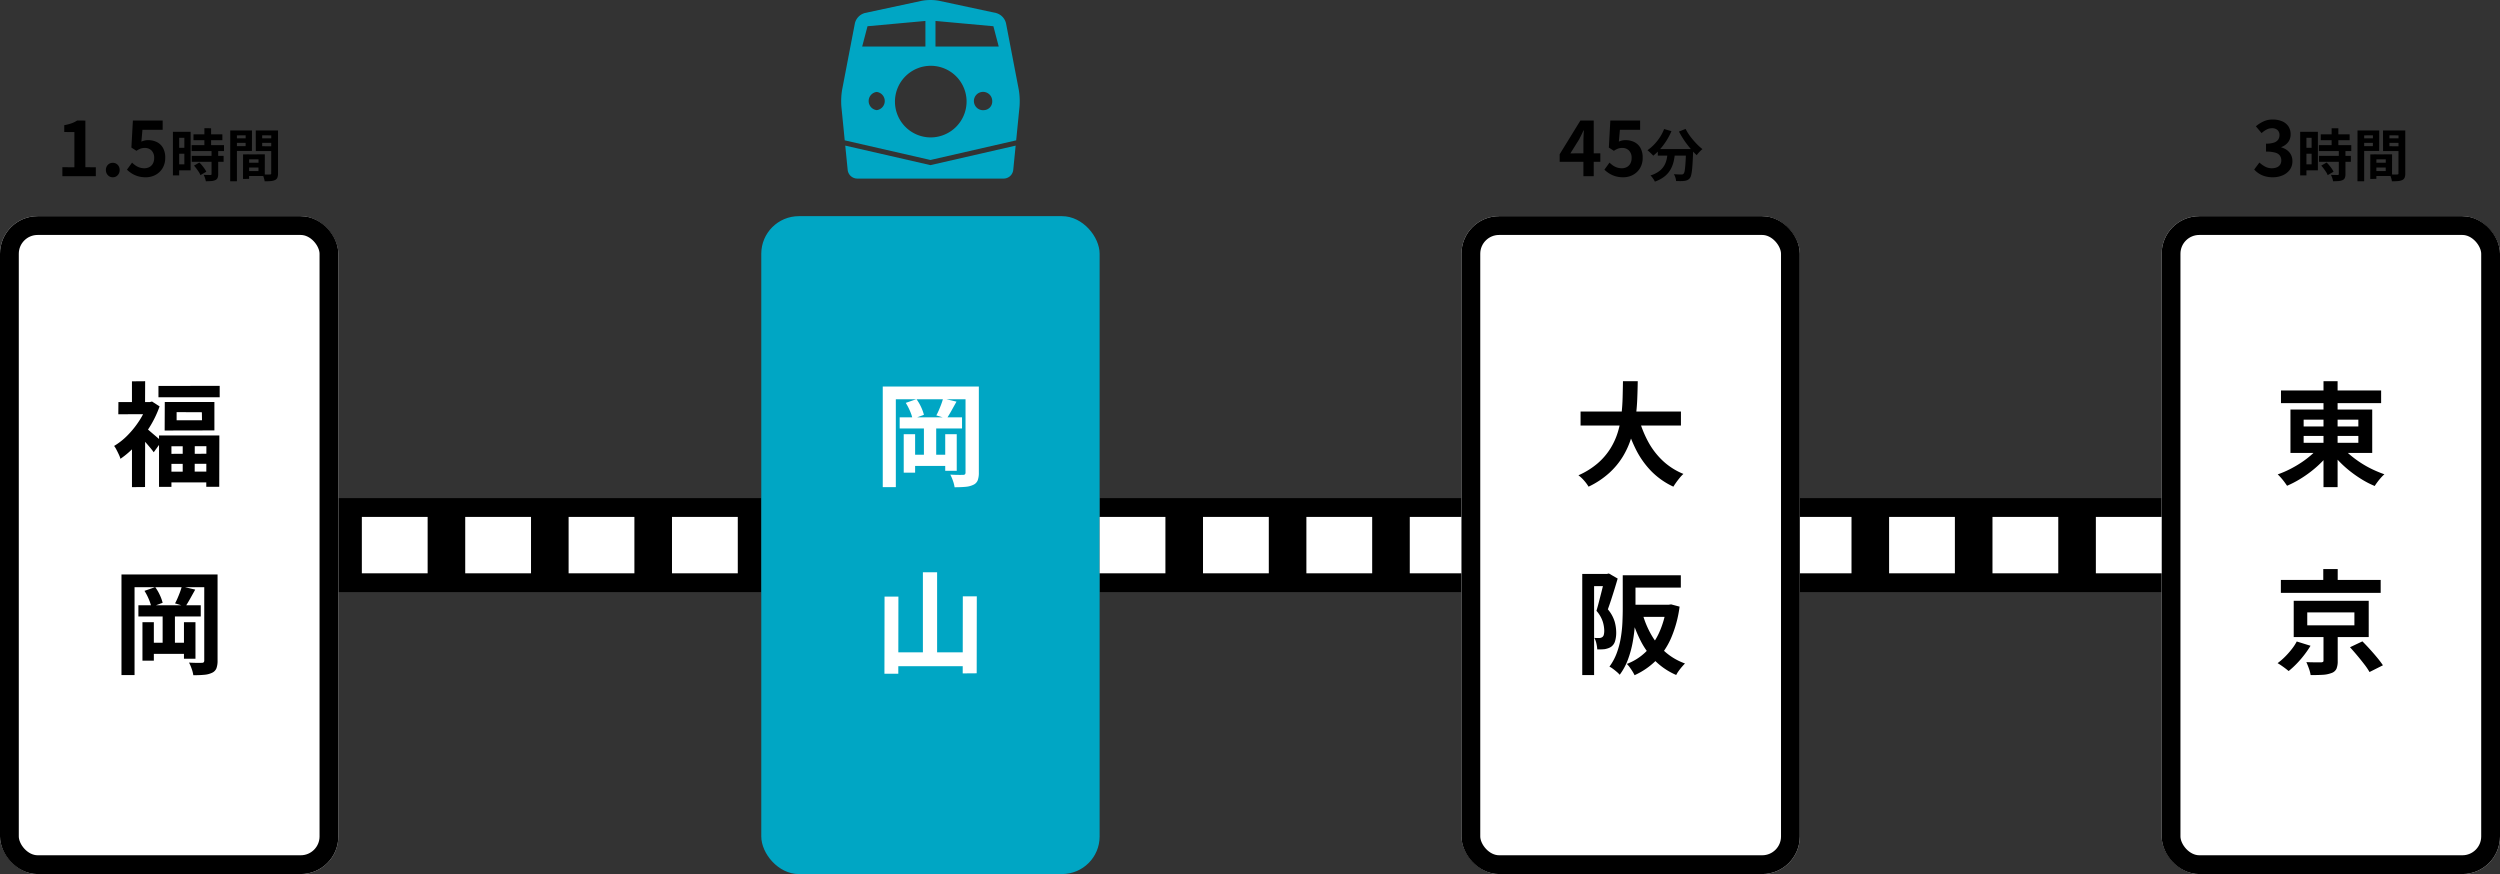
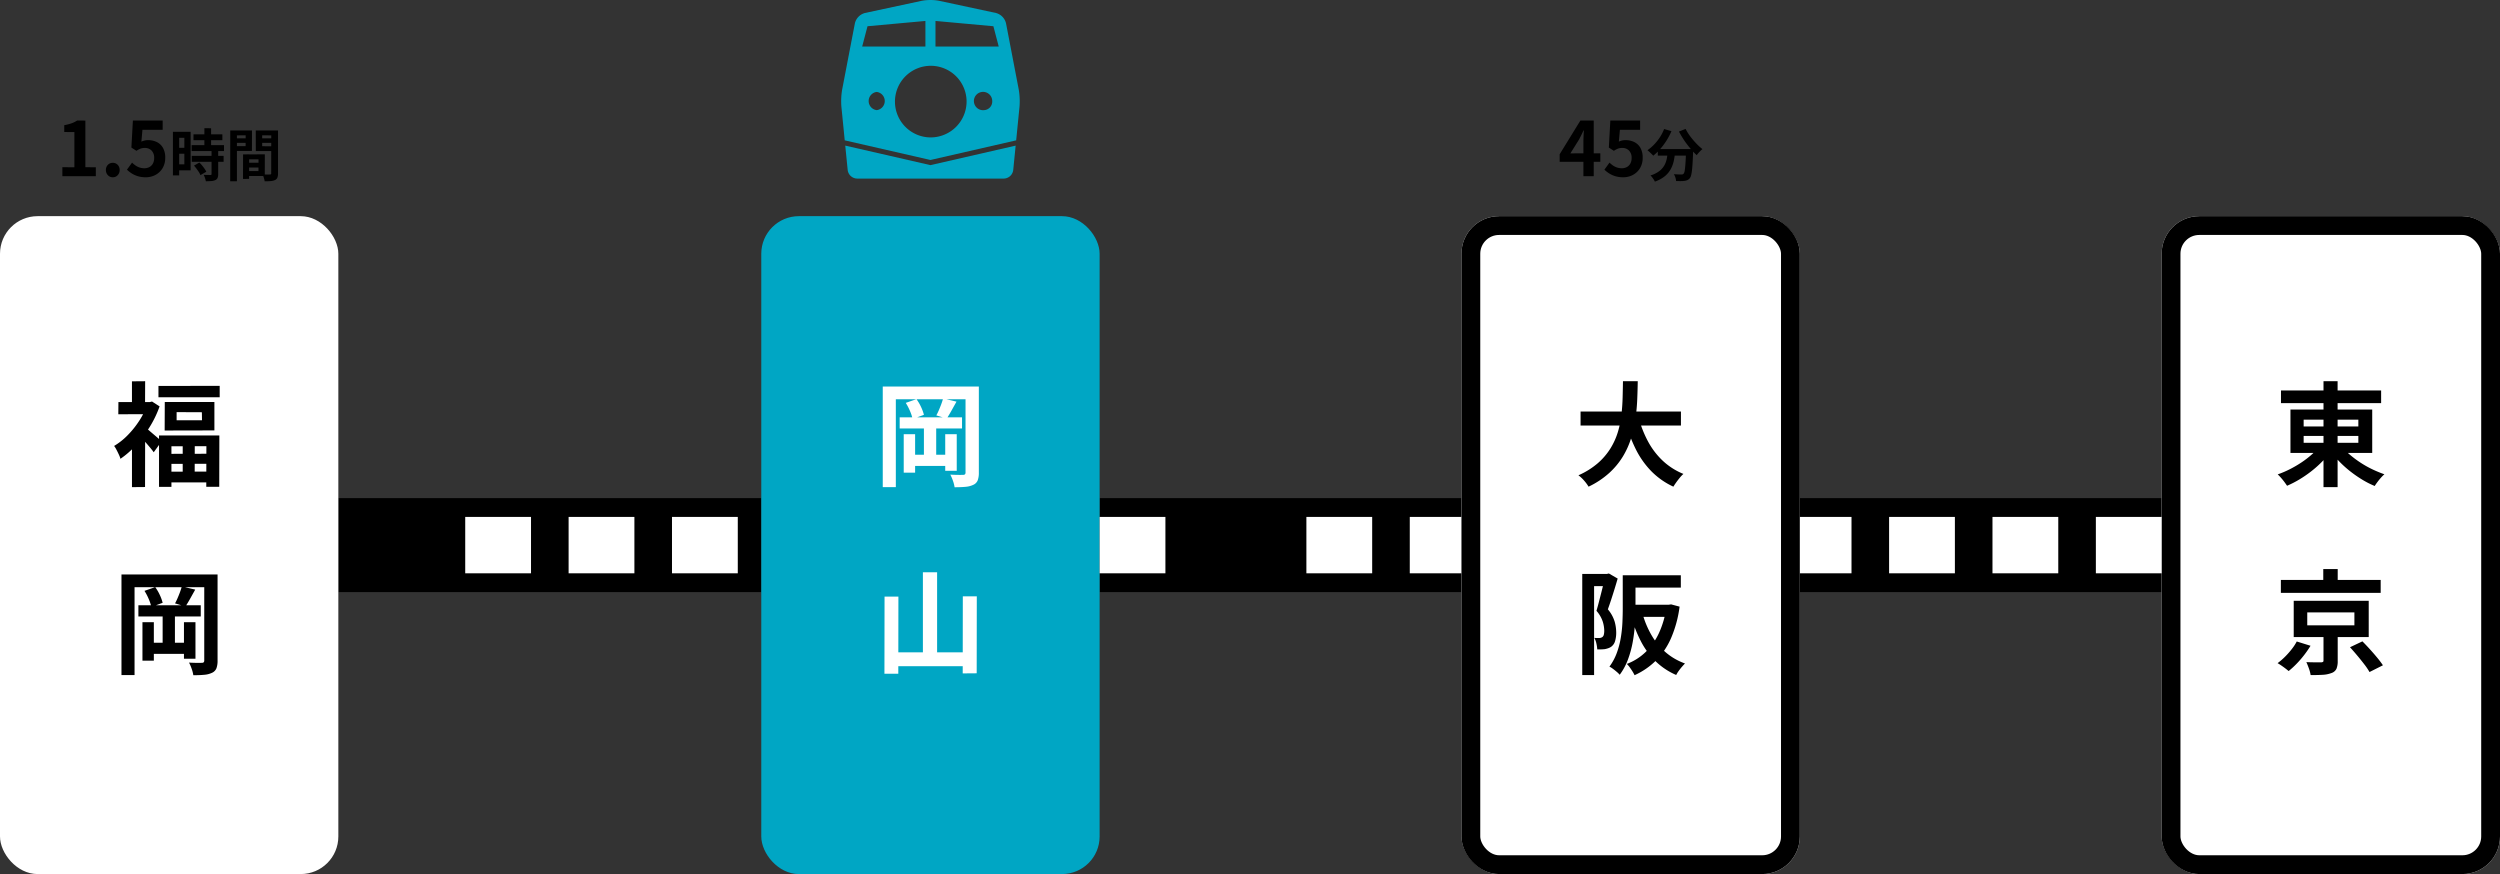
<svg xmlns="http://www.w3.org/2000/svg" width="1064" height="372" viewBox="0 0 1064 372">
  <rect x="0" y="0" width="1064" height="372" fill="#333333" stroke="none" />
  <defs>
    <clipPath id="clip-path">
      <rect id="長方形_433" data-name="長方形 433" width="76" height="76" fill="#00a6c4" />
    </clipPath>
  </defs>
  <g id="グループ_133" data-name="グループ 133" transform="translate(-168 -3353)">
    <rect id="長方形_444" data-name="長方形 444" width="180" height="40" transform="translate(312 3565)" />
    <rect id="長方形_459" data-name="長方形 459" width="154" height="40" transform="translate(636 3565)" />
    <rect id="長方形_473" data-name="長方形 473" width="154" height="40" transform="translate(934 3565)" />
    <path id="パス_227" data-name="パス 227" d="M-45.456,0V-3.84l5.12.032V-18.784l-4.32-.032v-2.912a19.337,19.337,0,0,0,3.088-.784,11.343,11.343,0,0,0,2.416-1.2l3.488.032V-3.84l4.448.032V0Zm21.472.448a2.757,2.757,0,0,1-2.112-.9,3.082,3.082,0,0,1-.832-2.176A3.053,3.053,0,0,1-26.1-4.832,2.806,2.806,0,0,1-23.984-5.7a2.768,2.768,0,0,1,2.08.864,3.053,3.053,0,0,1,.832,2.208A3.082,3.082,0,0,1-21.9-.448,2.72,2.72,0,0,1-23.984.448Zm14.048,0A11.544,11.544,0,0,1-13.3,0,10.553,10.553,0,0,1-15.92-1.184a13.091,13.091,0,0,1-2.048-1.6l2.176-3.008a10.6,10.6,0,0,0,1.456,1.216,6.9,6.9,0,0,0,1.728.864,6.289,6.289,0,0,0,2.032.32A4.458,4.458,0,0,0-8.416-3.9,3.7,3.7,0,0,0-6.928-5.392a4.762,4.762,0,0,0,.544-2.352,4.321,4.321,0,0,0-1.1-3.168,3.886,3.886,0,0,0-2.9-1.12,5.086,5.086,0,0,0-1.76.272,9.91,9.91,0,0,0-1.792.944l-2.144-1.376.64-11.52H-2.768v3.968h-8.608l-.448,5.024a7.568,7.568,0,0,1,1.376-.48,6.353,6.353,0,0,1,1.472-.16,8.451,8.451,0,0,1,3.648.784,6.054,6.054,0,0,1,2.656,2.448A8.214,8.214,0,0,1-1.68-7.872a8.324,8.324,0,0,1-1.168,4.5A7.784,7.784,0,0,1-5.888-.528,8.626,8.626,0,0,1-9.936.448Zm20.288-18.28H22.64v2.5H10.352ZM9.56-13.224H23.336v2.52H9.56Zm.048,4.56h13.56v2.52H9.608Zm5.376-11.76H17.84v8.832H14.984Zm3.048,9.6h2.832V-.888A4.041,4.041,0,0,1,20.6.732a1.9,1.9,0,0,1-.96.924,5.212,5.212,0,0,1-1.692.4q-1,.084-2.34.084a8.648,8.648,0,0,0-.36-1.38A9.464,9.464,0,0,0,14.7-.576q.888.024,1.728.036t1.128.012a.622.622,0,0,0,.372-.084.43.43,0,0,0,.108-.348ZM10.568-4.512l2.28-1.32A14.765,14.765,0,0,1,14-4.584q.576.7,1.056,1.392A8.6,8.6,0,0,1,15.8-1.92L13.3-.456a5.852,5.852,0,0,0-.648-1.284q-.456-.708-1-1.44A15.956,15.956,0,0,0,10.568-4.512ZM2.96-18.912H9.128V-2.5H2.96V-5.064h3.5v-11.28H2.96ZM3.1-12.1H7.76v2.52H3.1ZM1.592-18.912H4.256V-.36H1.592ZM32.768-5.736h6.576l.024,2.04H32.792ZM32.6-9.288l8.112-.024L40.688-.1l-8.064.024L32.6-2.184,38-2.208,38.024-7.2l-5.4.024Zm-1.152,0,2.592-.024-.024,10.44-2.592.024Zm-4.056-6.84h6.024l.024,1.92-6.024.024Zm11.136,0H44.6l.024,1.92-6.072.024Zm4.92-3.336h2.88V-1.248A5.116,5.116,0,0,1,46.064.576a1.931,1.931,0,0,1-.984,1.032,5.228,5.228,0,0,1-1.812.456q-1.068.1-2.628.1a6.352,6.352,0,0,0-.192-.96Q40.3.672,40.112.132A5.988,5.988,0,0,0,39.7-.792q.648.048,1.284.06T42.14-.72a6.809,6.809,0,0,0,.708-.024.758.758,0,0,0,.468-.108q.132-.108.108-.444Zm-15.816,0H35.24l-.024,8.688-7.584.024v-2.064h4.9l.024-4.584-4.92.024Zm17.352,0-.024,2.088L39.584-17.4v4.632l5.4.024L44.96-10.7H36.872l-.024-8.76ZM26-19.464h2.832v21.6l-2.856.024Z" transform="translate(240 3428)" />
    <path id="パス_228" data-name="パス 228" d="M-20.1,0V-14.56q0-1.024.064-2.448t.128-2.48h-.16q-.416.96-.9,1.92t-.992,1.952l-3.68,5.888H-12.9v3.584H-30.208v-3.2l8.832-14.368h5.664V0Zm16.96.448A11.544,11.544,0,0,1-6.5,0,10.553,10.553,0,0,1-9.12-1.184a13.091,13.091,0,0,1-2.048-1.6l2.176-3.008A10.6,10.6,0,0,0-7.536-4.576a6.9,6.9,0,0,0,1.728.864,6.289,6.289,0,0,0,2.032.32A4.458,4.458,0,0,0-1.616-3.9,3.7,3.7,0,0,0-.128-5.392,4.762,4.762,0,0,0,.416-7.744a4.321,4.321,0,0,0-1.1-3.168,3.886,3.886,0,0,0-2.9-1.12,5.086,5.086,0,0,0-1.76.272,9.91,9.91,0,0,0-1.792.944L-9.28-12.192l.64-11.52H4.032v3.968H-4.576l-.448,5.024a7.568,7.568,0,0,1,1.376-.48,6.353,6.353,0,0,1,1.472-.16,8.451,8.451,0,0,1,3.648.784,6.054,6.054,0,0,1,2.656,2.448A8.214,8.214,0,0,1,5.12-7.872a8.324,8.324,0,0,1-1.168,4.5A7.784,7.784,0,0,1,.912-.528,8.626,8.626,0,0,1-3.136.448Zm14.7-12.016H24.544v2.784H11.56Zm12.024,0h3.024v.756a4.1,4.1,0,0,1-.024.492q-.1,2.712-.216,4.668T26.092-2.4A14.21,14.21,0,0,1,25.72-.336,3.231,3.231,0,0,1,25.192.816a2.953,2.953,0,0,1-1,.816,4.244,4.244,0,0,1-1.212.336,11.318,11.318,0,0,1-1.584.108q-.984.012-2.064-.036A5.618,5.618,0,0,0,19.048.564,6.053,6.053,0,0,0,18.4-.864q1.008.072,1.872.1t1.3.024A2.11,2.11,0,0,0,22.12-.8a1.009,1.009,0,0,0,.432-.276,2.957,2.957,0,0,0,.468-1.38q.18-1.068.324-3.168t.24-5.436Zm-9.336-8.52,3.12.912a27.737,27.737,0,0,1-2.124,4.032,29.247,29.247,0,0,1-2.664,3.576A21.748,21.748,0,0,1,9.616-8.736q-.264-.312-.72-.756t-.924-.876a9.828,9.828,0,0,0-.828-.7,17.989,17.989,0,0,0,2.844-2.412,20.813,20.813,0,0,0,2.46-3.1A18.48,18.48,0,0,0,14.248-20.088Zm9.144-.048a20.515,20.515,0,0,0,1.392,2.352,27.054,27.054,0,0,0,1.788,2.34q.972,1.14,1.992,2.148a20.231,20.231,0,0,0,2,1.752,8.181,8.181,0,0,0-.852.756q-.468.468-.888.948a11.023,11.023,0,0,0-.708.888q-1.008-.936-2.04-2.1t-2.028-2.472q-1-1.308-1.884-2.712T20.56-19.008Zm-7.56,9.384h3.144a34.785,34.785,0,0,1-.552,3.936,13.808,13.808,0,0,1-1.26,3.624,10.28,10.28,0,0,1-2.52,3.108A14.071,14.071,0,0,1,10.312,2.3a5.5,5.5,0,0,0-.48-.888Q9.52.936,9.16.468a6.611,6.611,0,0,0-.72-.8,11.773,11.773,0,0,0,3.84-1.908,8.132,8.132,0,0,0,2.136-2.5,9.837,9.837,0,0,0,1-2.892Q15.688-9.168,15.832-10.752Z" transform="translate(862 3428)" />
-     <path id="パス_229" data-name="パス 229" d="M-24.7.448A11.817,11.817,0,0,1-28.032.016,9.578,9.578,0,0,1-30.64-1.168a10.143,10.143,0,0,1-1.968-1.68L-30.4-5.824a12.627,12.627,0,0,0,2.384,1.712,5.861,5.861,0,0,0,2.9.72,5.452,5.452,0,0,0,2.128-.384A3.093,3.093,0,0,0-21.584-4.9a3.132,3.132,0,0,0,.5-1.792,3.6,3.6,0,0,0-.56-2.032,3.533,3.533,0,0,0-1.968-1.3,13.694,13.694,0,0,0-3.968-.448v-3.392a10.133,10.133,0,0,0,3.424-.464,3.456,3.456,0,0,0,1.776-1.28,3.369,3.369,0,0,0,.528-1.872,2.824,2.824,0,0,0-.832-2.16,3.273,3.273,0,0,0-2.336-.784,4.936,4.936,0,0,0-2.32.56,10.237,10.237,0,0,0-2.128,1.52L-31.9-21.248a14.417,14.417,0,0,1,3.3-2.1,9.109,9.109,0,0,1,3.808-.784,10.256,10.256,0,0,1,4.016.736,6,6,0,0,1,2.7,2.144,5.933,5.933,0,0,1,.96,3.424,5.365,5.365,0,0,1-1.024,3.3,6.426,6.426,0,0,1-2.912,2.112v.16a7.131,7.131,0,0,1,2.384,1.136,5.7,5.7,0,0,1,1.7,1.968A5.818,5.818,0,0,1-16.352-6.4a6.016,6.016,0,0,1-1.136,3.68,7.233,7.233,0,0,1-3.04,2.352A10.491,10.491,0,0,1-24.7.448Zm20.416-18.28H8v2.5H-4.288Zm-.792,4.608H8.7v2.52H-5.08Zm.048,4.56H8.528v2.52H-5.032ZM.344-20.424H3.2v8.832H.344Zm3.048,9.6H6.224V-.888A4.041,4.041,0,0,1,5.96.732,1.9,1.9,0,0,1,5,1.656a5.212,5.212,0,0,1-1.692.4q-1,.084-2.34.084A8.648,8.648,0,0,0,.608.756,9.464,9.464,0,0,0,.056-.576q.888.024,1.728.036t1.128.012a.622.622,0,0,0,.372-.084A.43.43,0,0,0,3.392-.96ZM-4.072-4.512l2.28-1.32A14.765,14.765,0,0,1-.64-4.584q.576.7,1.056,1.392A8.6,8.6,0,0,1,1.16-1.92l-2.5,1.464A5.852,5.852,0,0,0-1.984-1.74q-.456-.708-1-1.44A15.955,15.955,0,0,0-4.072-4.512Zm-7.608-14.4h6.168V-2.5H-11.68V-5.064h3.5v-11.28h-3.5Zm.144,6.816H-6.88v2.52h-4.656Zm-1.512-6.816h2.664V-.36h-2.664ZM18.128-5.736H24.7l.024,2.04H18.152ZM17.96-9.288l8.112-.024L26.048-.1l-8.064.024L17.96-2.184l5.4-.024L23.384-7.2l-5.4.024Zm-1.152,0L19.4-9.312l-.024,10.44-2.592.024Zm-4.056-6.84h6.024l.024,1.92-6.024.024Zm11.136,0H29.96l.024,1.92-6.072.024Zm4.92-3.336h2.88V-1.248A5.116,5.116,0,0,1,31.424.576a1.931,1.931,0,0,1-.984,1.032,5.228,5.228,0,0,1-1.812.456q-1.068.1-2.628.1a6.352,6.352,0,0,0-.192-.96Q25.664.672,25.472.132a5.988,5.988,0,0,0-.408-.924q.648.048,1.284.06T27.5-.72a6.809,6.809,0,0,0,.708-.024.758.758,0,0,0,.468-.108q.132-.108.108-.444Zm-15.816,0H20.6l-.024,8.688-7.584.024v-2.064h4.9l.024-4.584-4.92.024Zm17.352,0-.024,2.088L24.944-17.4v4.632l5.4.024L30.32-10.7H22.232l-.024-8.76Zm-18.984,0h2.832v21.6l-2.856.024Z" transform="translate(1160 3428)" />
    <g id="長方形_429" data-name="長方形 429" transform="translate(168 3445)" fill="#fff" stroke="#000" stroke-width="8">
      <rect width="144" height="280" rx="16" stroke="none" />
-       <rect x="4" y="4" width="136" height="272" rx="12" fill="none" />
    </g>
    <g id="長方形_432" data-name="長方形 432" transform="translate(1088 3445)" fill="#fff" stroke="#000" stroke-width="8">
      <rect width="144" height="280" rx="16" stroke="none" />
      <rect x="4" y="4" width="136" height="272" rx="12" fill="none" />
    </g>
    <rect id="長方形_430" data-name="長方形 430" width="144" height="280" rx="16" transform="translate(492 3445)" fill="#00a6c4" />
    <path id="パス_230" data-name="パス 230" d="M5.76-14.928l5.136.048L10.848,1.056H5.76ZM3.168-27.6v3.456h10.8l-.048-3.408Zm-5.04-4.32h21.12v12.1l-21.168.048ZM-4.32-17.664H21.36l-.048,21.84h-5.52L15.84-13.1.96-13.056V4.224H-4.32ZM-1.3-9.84l19.968-.048.048,4.272L-1.3-5.568Zm.048,7.584L18.72-2.3,18.768,2.3H-1.248ZM-4.56-38.736,21.5-38.784v4.848H-4.56ZM-21.6-31.872H-7.248v5.136l-14.4.048Zm5.76-8.832,5.616-.048-.048,11.28H-15.84Zm6.1,20.016a13.207,13.207,0,0,1,1.416,1.1q.888.768,1.968,1.68t1.944,1.656q.864.744,1.2,1.08l-3.36,4.656q-.528-.768-1.368-1.776T-9.7-14.352q-.912-1.056-1.752-1.992T-12.96-17.9Zm.384-11.184h1.1l.96-.24,3.216,2.064a44.292,44.292,0,0,1-4.3,8.9,53.15,53.15,0,0,1-5.832,7.7,36.62,36.62,0,0,1-6.528,5.712,10.625,10.625,0,0,0-.7-1.848q-.5-1.08-1.032-2.088a9.354,9.354,0,0,0-.96-1.536,28.094,28.094,0,0,0,5.784-4.584A38.878,38.878,0,0,0-12.7-23.976,29.959,29.959,0,0,0-9.36-30.864Zm-6.48,16.416,5.616-6.768-.048,26.5-5.568.048ZM-20.3,41.5H17.328v5.424H-14.736V84.32H-20.3Zm35.232,0h5.664V78.08a9.382,9.382,0,0,1-.48,3.336,3.563,3.563,0,0,1-1.824,1.9,9.361,9.361,0,0,1-3.264.864q-1.92.192-4.752.192a13.714,13.714,0,0,0-.7-2.736,17.86,17.86,0,0,0-1.128-2.64q1.632.1,3.264.12t2.16-.024a1.12,1.12,0,0,0,.84-.24,1.216,1.216,0,0,0,.216-.816ZM-13.1,54.608H13.44V59.36H-13.1Zm4.272,15.936H8.64V75.3H-8.832Zm6.048-11.952H2.448V72.944H-2.784Zm-8.592,3.216h4.848V78.176h-4.848Zm17.664,0h4.9V77.36h-4.9Zm-16.8-13.344,4.56-1.584a18.935,18.935,0,0,1,1.968,3.36,17.687,17.687,0,0,1,1.2,3.312l-4.8,1.776a18.692,18.692,0,0,0-1.1-3.336A23.5,23.5,0,0,0-10.512,48.464ZM5.376,46.592l5.712,1.344Q9.984,49.9,8.9,51.848T6.912,55.136L2.5,53.792q.528-.96,1.08-2.232t1.032-2.568Q5.088,47.7,5.376,46.592Z" transform="translate(240 3556)" />
    <path id="パス_233" data-name="パス 233" d="M-21.216-36.816H21.408v5.376H-21.216Zm18.1-3.936h6V4.32h-6ZM-4.608-13.344l4.9,2.016A37.839,37.839,0,0,1-3.528-6.72,45.739,45.739,0,0,1-8.136-2.568,50.617,50.617,0,0,1-13.272.984a43.6,43.6,0,0,1-5.352,2.76q-.48-.72-1.152-1.632T-21.216.336q-.768-.864-1.392-1.44a41.094,41.094,0,0,0,5.232-2.232,48.505,48.505,0,0,0,4.992-2.928A38.493,38.493,0,0,0-7.992-9.672,25.473,25.473,0,0,0-4.608-13.344Zm9.12.192a25.949,25.949,0,0,0,3.48,3.576,45.14,45.14,0,0,0,4.464,3.36,42.6,42.6,0,0,0,5.064,2.88A49.1,49.1,0,0,0,22.8-1.152,15.717,15.717,0,0,0,21.336.312q-.792.888-1.488,1.824t-1.176,1.7a38,38,0,0,1-5.328-2.712A52.157,52.157,0,0,1,8.232-2.424,45.738,45.738,0,0,1,3.624-6.576a40.03,40.03,0,0,1-3.816-4.56Zm-16.08-4.32v2.928h23.28v-2.928Zm0-6.912v2.88h23.28v-2.88Zm-5.616-4.32h34.8v18.48h-34.8Zm-4.08,72.512h42.48v5.52h-42.48ZM-3.216,39.2H2.928v7.344H-3.216Zm-6.816,18.432v5.52H10.032v-5.52Zm-5.76-4.944h31.92V68.144h-31.92ZM8.16,72.464l5.28-2.5q1.488,1.488,3.144,3.312T19.728,76.9a40.171,40.171,0,0,1,2.448,3.24l-5.712,2.88a26.821,26.821,0,0,0-2.184-3.24q-1.416-1.848-3.024-3.768T8.16,72.464ZM-3.12,66.128H2.928V78.272a8.572,8.572,0,0,1-.528,3.36A3.59,3.59,0,0,1,.24,83.456a12.105,12.105,0,0,1-3.768.744q-2.184.12-5.064.12a14.917,14.917,0,0,0-.744-2.832q-.552-1.536-1.08-2.688,1.2.048,2.52.072t2.352.024h1.368a1.941,1.941,0,0,0,.84-.192q.216-.144.216-.624ZM-14.5,70.016-8.64,71.84a40.855,40.855,0,0,1-2.688,3.912,43.18,43.18,0,0,1-3.24,3.744,36.928,36.928,0,0,1-3.384,3.1q-.96-.816-2.328-1.8a27.932,27.932,0,0,0-2.376-1.56,27.9,27.9,0,0,0,3.192-2.76,34.455,34.455,0,0,0,2.88-3.264A21.123,21.123,0,0,0-14.5,70.016Z" transform="translate(1160 3556)" />
    <path id="パス_231" data-name="パス 231" d="M-20.3-38.5H17.328v5.424H-14.736V4.32H-20.3Zm35.232,0h5.664V-1.92a9.382,9.382,0,0,1-.48,3.336,3.563,3.563,0,0,1-1.824,1.9,9.361,9.361,0,0,1-3.264.864q-1.92.192-4.752.192a13.714,13.714,0,0,0-.7-2.736,17.86,17.86,0,0,0-1.128-2.64q1.632.1,3.264.12t2.16-.024a1.12,1.12,0,0,0,.84-.24,1.216,1.216,0,0,0,.216-.816ZM-13.1-25.392H13.44v4.752H-13.1ZM-8.832-9.456H8.64V-4.7H-8.832Zm6.048-11.952H2.448V-7.056H-2.784Zm-8.592,3.216h4.848V-1.824h-4.848Zm17.664,0h4.9V-2.64h-4.9Zm-16.8-13.344,4.56-1.584a18.935,18.935,0,0,1,1.968,3.36,17.687,17.687,0,0,1,1.2,3.312l-4.8,1.776a18.692,18.692,0,0,0-1.1-3.336A23.5,23.5,0,0,0-10.512-31.536ZM5.376-33.408l5.712,1.344Q9.984-30.1,8.9-28.152T6.912-24.864L2.5-26.208q.528-.96,1.08-2.232t1.032-2.568Q5.088-32.3,5.376-33.408ZM-3.216,40.544H2.832V78.08H-3.216Zm-16.32,10.368h5.9l-.048,32.832h-5.9Zm33.312-.1h5.952L19.68,83.552l-5.952.048ZM-16.7,74.624h33.12v5.9H-16.656Z" transform="translate(564 3556)" fill="#fff" />
    <g id="グループ_106" data-name="グループ 106" transform="translate(526 3353)">
      <g id="グループ_105" data-name="グループ 105" clip-path="url(#clip-path)">
        <path id="パス_215" data-name="パス 215" d="M40.024,143.581l-36.26-8.309L4.8,145.679A4.13,4.13,0,0,0,8.825,149.3h62.4a4.13,4.13,0,0,0,4.028-3.619l1.033-10.407Z" transform="translate(-2.024 -73.298)" fill="#00a6c4" />
        <path id="パス_216" data-name="パス 216" d="M75.585,38.143,70.151,9.867a5.992,5.992,0,0,0-4.272-4.34L41.586.317a20.429,20.429,0,0,0-7.172,0L10.122,5.526A5.992,5.992,0,0,0,5.85,9.867L.415,38.143a30.107,30.107,0,0,0-.327,7.19l1.429,14.4L38,68.09l36.483-8.36,1.429-14.4a30.108,30.108,0,0,0-.327-7.19M11.213,11.165,35.857,8.916V19.8H8.944Zm3.912,35.708a3.9,3.9,0,0,1,0-7.742,3.9,3.9,0,0,1,0,7.742M38,58.486A15.242,15.242,0,1,1,53.379,43.244,15.311,15.311,0,0,1,38,58.486M60.875,46.873A3.9,3.9,0,1,1,64.293,43a3.666,3.666,0,0,1-3.417,3.871M40.143,19.8V8.916l24.644,2.249L67.057,19.8Z" transform="translate(0 0)" fill="#00a6c4" />
      </g>
    </g>
-     <rect id="長方形_445" data-name="長方形 445" width="28" height="24" transform="translate(322 3573)" fill="#fff" />
    <rect id="長方形_462" data-name="長方形 462" width="28" height="24" transform="translate(410 3573)" fill="#fff" />
    <rect id="長方形_460" data-name="長方形 460" width="28" height="24" transform="translate(366 3573)" fill="#fff" />
    <rect id="長方形_461" data-name="長方形 461" width="28" height="24" transform="translate(454 3573)" fill="#fff" />
    <rect id="長方形_478" data-name="長方形 478" width="28" height="24" transform="translate(636 3573)" fill="#fff" />
    <rect id="長方形_479" data-name="長方形 479" width="28" height="24" transform="translate(724 3573)" fill="#fff" />
-     <rect id="長方形_480" data-name="長方形 480" width="28" height="24" transform="translate(680 3573)" fill="#fff" />
    <rect id="長方形_481" data-name="長方形 481" width="28" height="24" transform="translate(768 3573)" fill="#fff" />
    <rect id="長方形_482" data-name="長方形 482" width="28" height="24" transform="translate(928 3573)" fill="#fff" />
    <rect id="長方形_483" data-name="長方形 483" width="28" height="24" transform="translate(1016 3573)" fill="#fff" />
    <rect id="長方形_484" data-name="長方形 484" width="28" height="24" transform="translate(972 3573)" fill="#fff" />
    <rect id="長方形_485" data-name="長方形 485" width="28" height="24" transform="translate(1060 3573)" fill="#fff" />
    <g id="長方形_431" data-name="長方形 431" transform="translate(790 3445)" fill="#fff" stroke="#000" stroke-width="8">
      <rect width="144" height="280" rx="16" stroke="none" />
      <rect x="4" y="4" width="136" height="272" rx="12" fill="none" />
    </g>
    <path id="パス_232" data-name="パス 232" d="M-21.312-27.84h42.72v5.952h-42.72ZM3.36-25.44A46.819,46.819,0,0,0,7.344-15.216a32.2,32.2,0,0,0,6.312,8.3A28.383,28.383,0,0,0,22.464-1.3,13.289,13.289,0,0,0,20.952.288q-.792.96-1.536,1.992T18.192,4.128a32.028,32.028,0,0,1-9.48-6.672,37.179,37.179,0,0,1-6.648-9.528A68.517,68.517,0,0,1-2.448-24.1ZM-3.264-40.752H3.024q-.048,3.648-.216,7.7t-.744,8.232a51.868,51.868,0,0,1-1.848,8.28A35.413,35.413,0,0,1-3.336-8.664,31.905,31.905,0,0,1-9.192-1.632,36.459,36.459,0,0,1-17.9,4.128a17.547,17.547,0,0,0-1.872-2.544,14.8,14.8,0,0,0-2.448-2.3,32.831,32.831,0,0,0,8.208-5.112,27.809,27.809,0,0,0,5.4-6.288,29.662,29.662,0,0,0,3.192-7.056,41.217,41.217,0,0,0,1.512-7.416q.408-3.744.5-7.344T-3.264-40.752ZM-1.152,41.84H21.36v5.232H-1.152Zm-2.208,0H2.064V55.9q0,3.072-.24,6.768a67.218,67.218,0,0,1-.936,7.56A43.18,43.18,0,0,1-1.152,77.7a25.718,25.718,0,0,1-3.5,6.48A10.149,10.149,0,0,0-5.9,82.952q-.816-.7-1.656-1.32a8.627,8.627,0,0,0-1.464-.912A23.655,23.655,0,0,0-5.9,74.912,35.264,35.264,0,0,0-4.2,68.48a54.57,54.57,0,0,0,.7-6.552q.144-3.24.144-6.024Zm2.4,12.528H16.416v5.184H-.96Zm16.176,0h1.008l1.008-.144,3.6.96a49.976,49.976,0,0,1-3.648,13.44,31.3,31.3,0,0,1-6.408,9.5,31.258,31.258,0,0,1-9.1,6.24A15.583,15.583,0,0,0,.792,82.76q-.552-.888-1.2-1.776a9.632,9.632,0,0,0-1.224-1.416A23.306,23.306,0,0,0,6.384,74.5,27.14,27.14,0,0,0,12.1,66.32a38.686,38.686,0,0,0,3.12-10.944ZM5.04,58.112A39.083,39.083,0,0,0,8.856,67.28a28.641,28.641,0,0,0,5.976,7.272,26.039,26.039,0,0,0,8.3,4.824q-.576.576-1.32,1.44t-1.392,1.776a12.955,12.955,0,0,0-1.032,1.68,29.141,29.141,0,0,1-8.736-5.808,33.264,33.264,0,0,1-6.24-8.448A56.159,56.159,0,0,1,.192,59.264ZM-20.592,41.264H-9.264v5.184h-6.288V84.32h-5.04Zm9.6,0h.912l.816-.192,3.744,2.16q-.576,2.016-1.3,4.368T-8.28,52.208q-.744,2.256-1.416,4.128a14.668,14.668,0,0,1,2.88,5.184,17.289,17.289,0,0,1,.672,4.56,12.482,12.482,0,0,1-.5,3.84A4.493,4.493,0,0,1-8.3,72.272a5.532,5.532,0,0,1-1.272.624,10.318,10.318,0,0,1-1.464.384,24.219,24.219,0,0,1-3.168.1,15.323,15.323,0,0,0-.36-2.448,8.592,8.592,0,0,0-.888-2.448q.672.048,1.176.048h.936A2.314,2.314,0,0,0-12,68.1a1.783,1.783,0,0,0,.6-1.032,7.382,7.382,0,0,0,.168-1.7,13.558,13.558,0,0,0-.648-3.84,13.194,13.194,0,0,0-2.664-4.56q.48-1.632.984-3.576t1.008-3.912q.5-1.968.912-3.672t.648-2.856Z" transform="translate(862 3556)" />
  </g>
</svg>